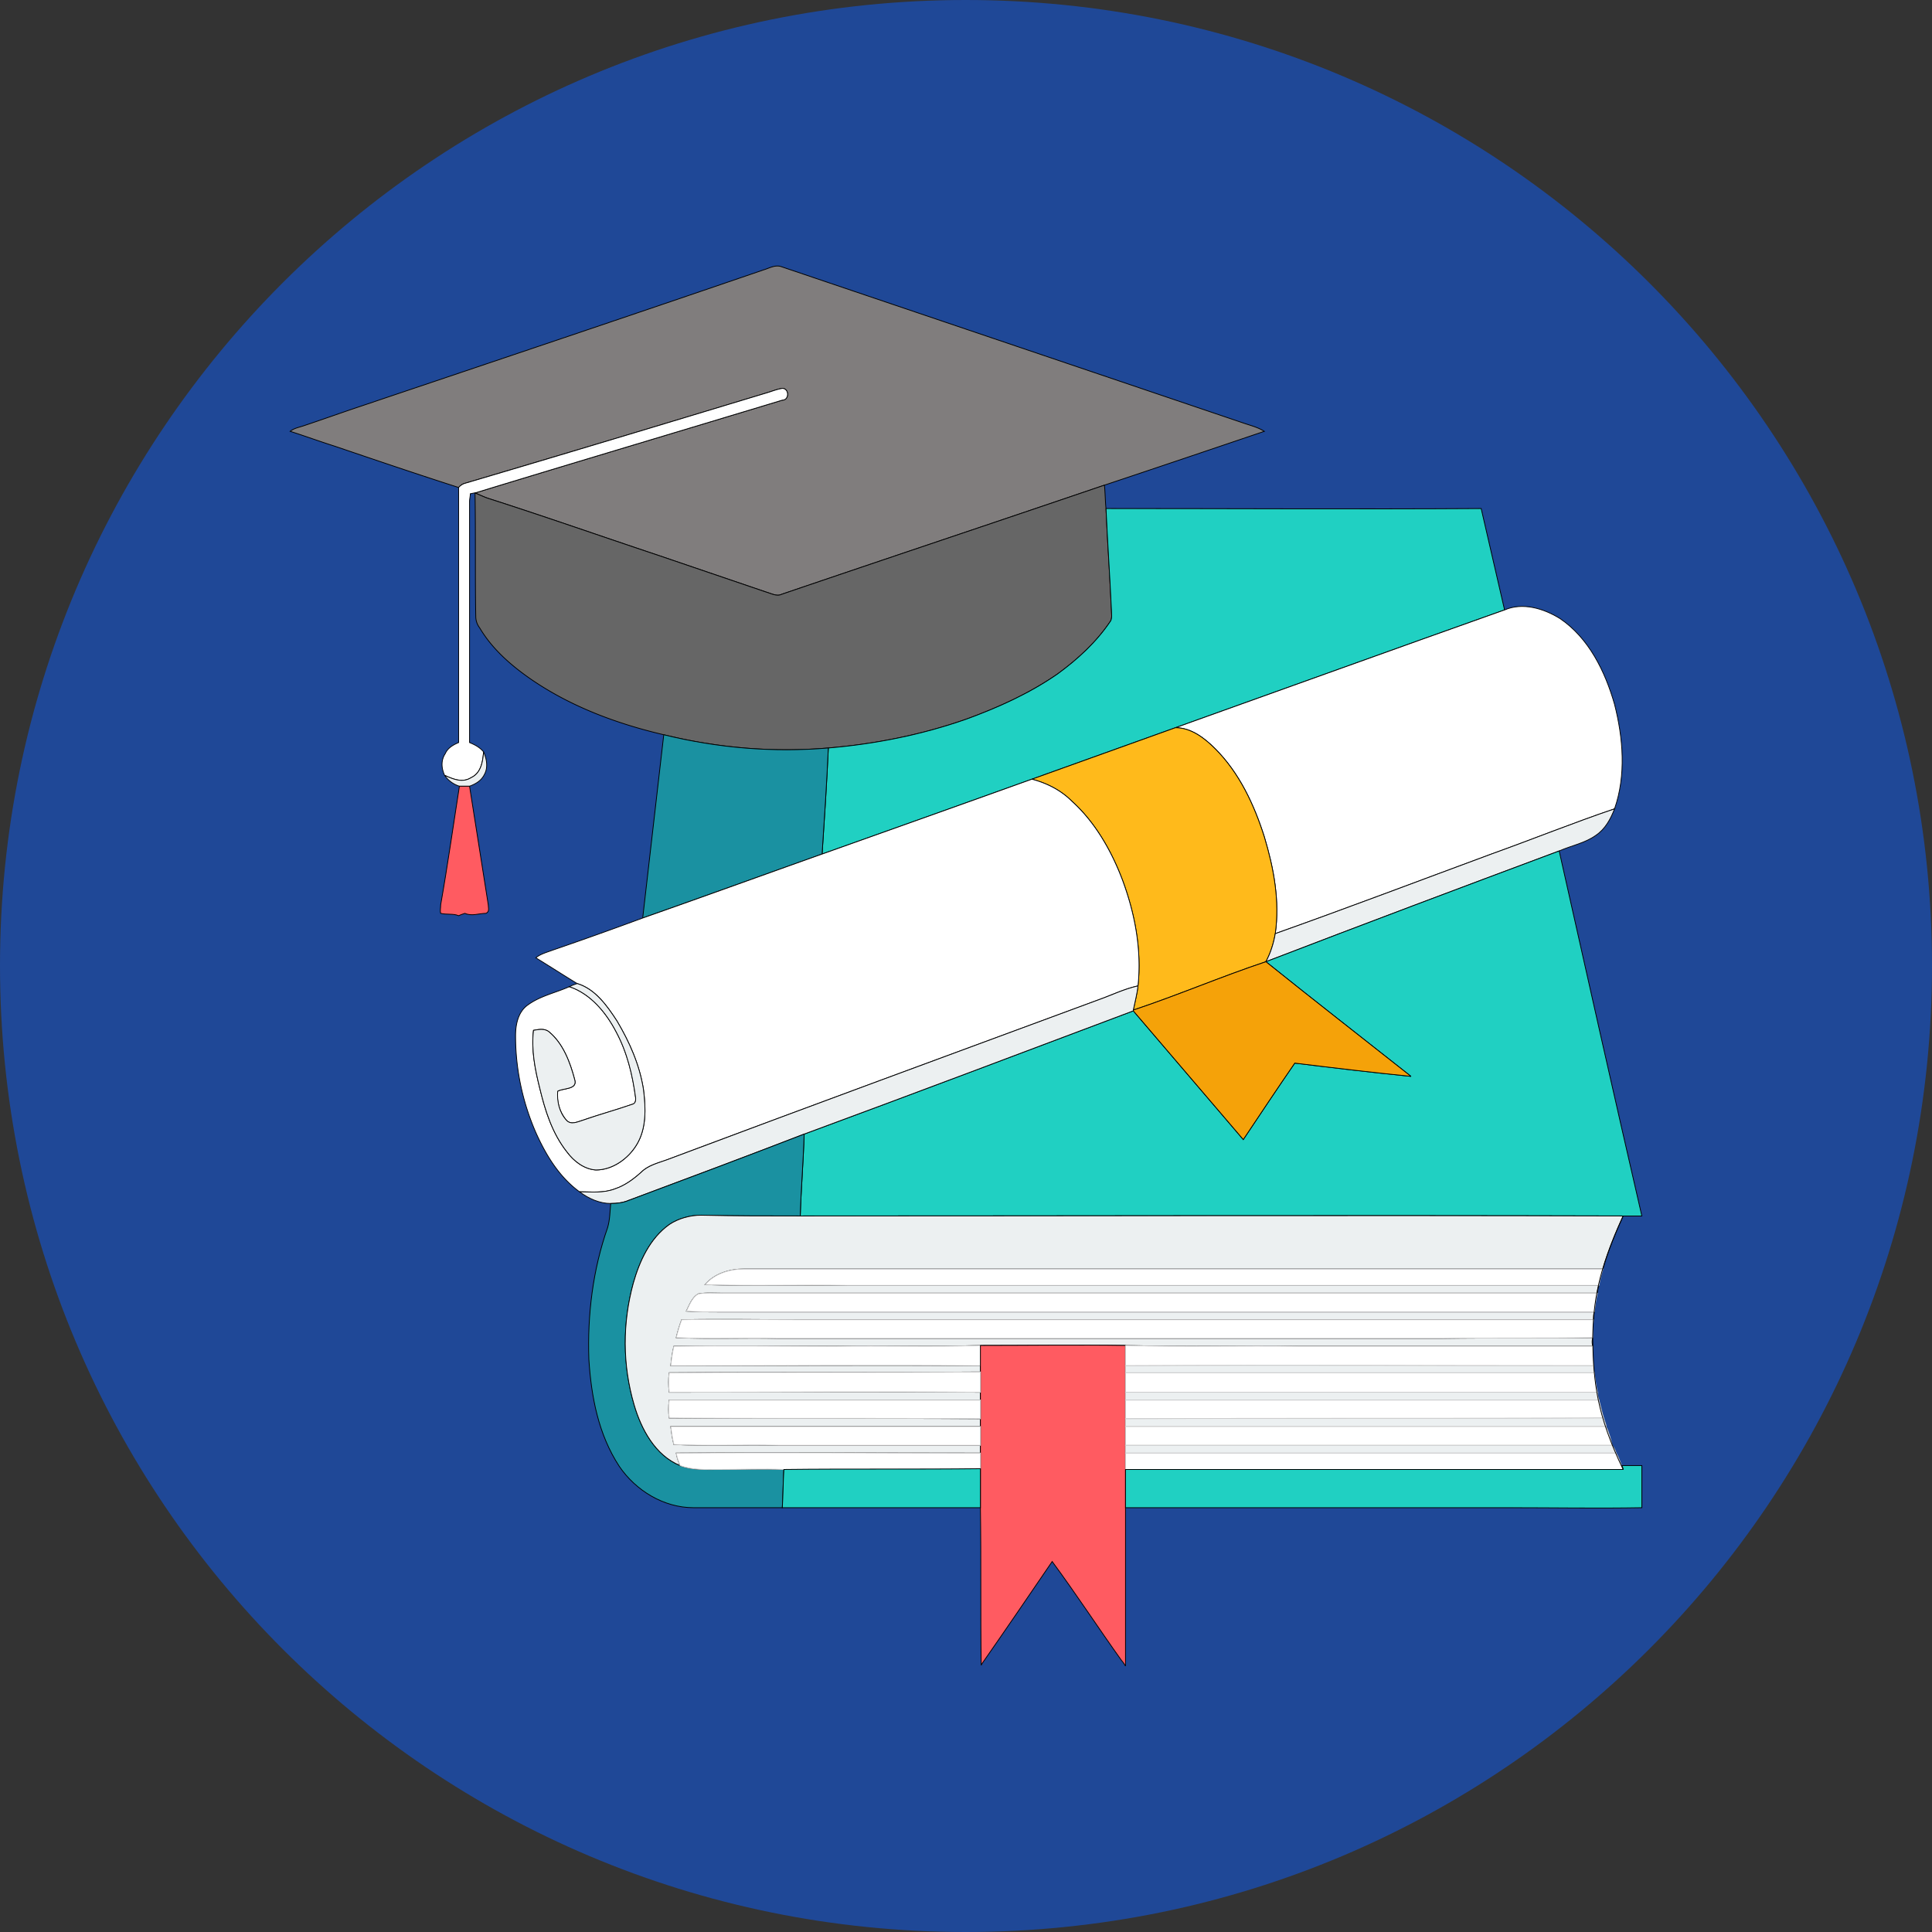
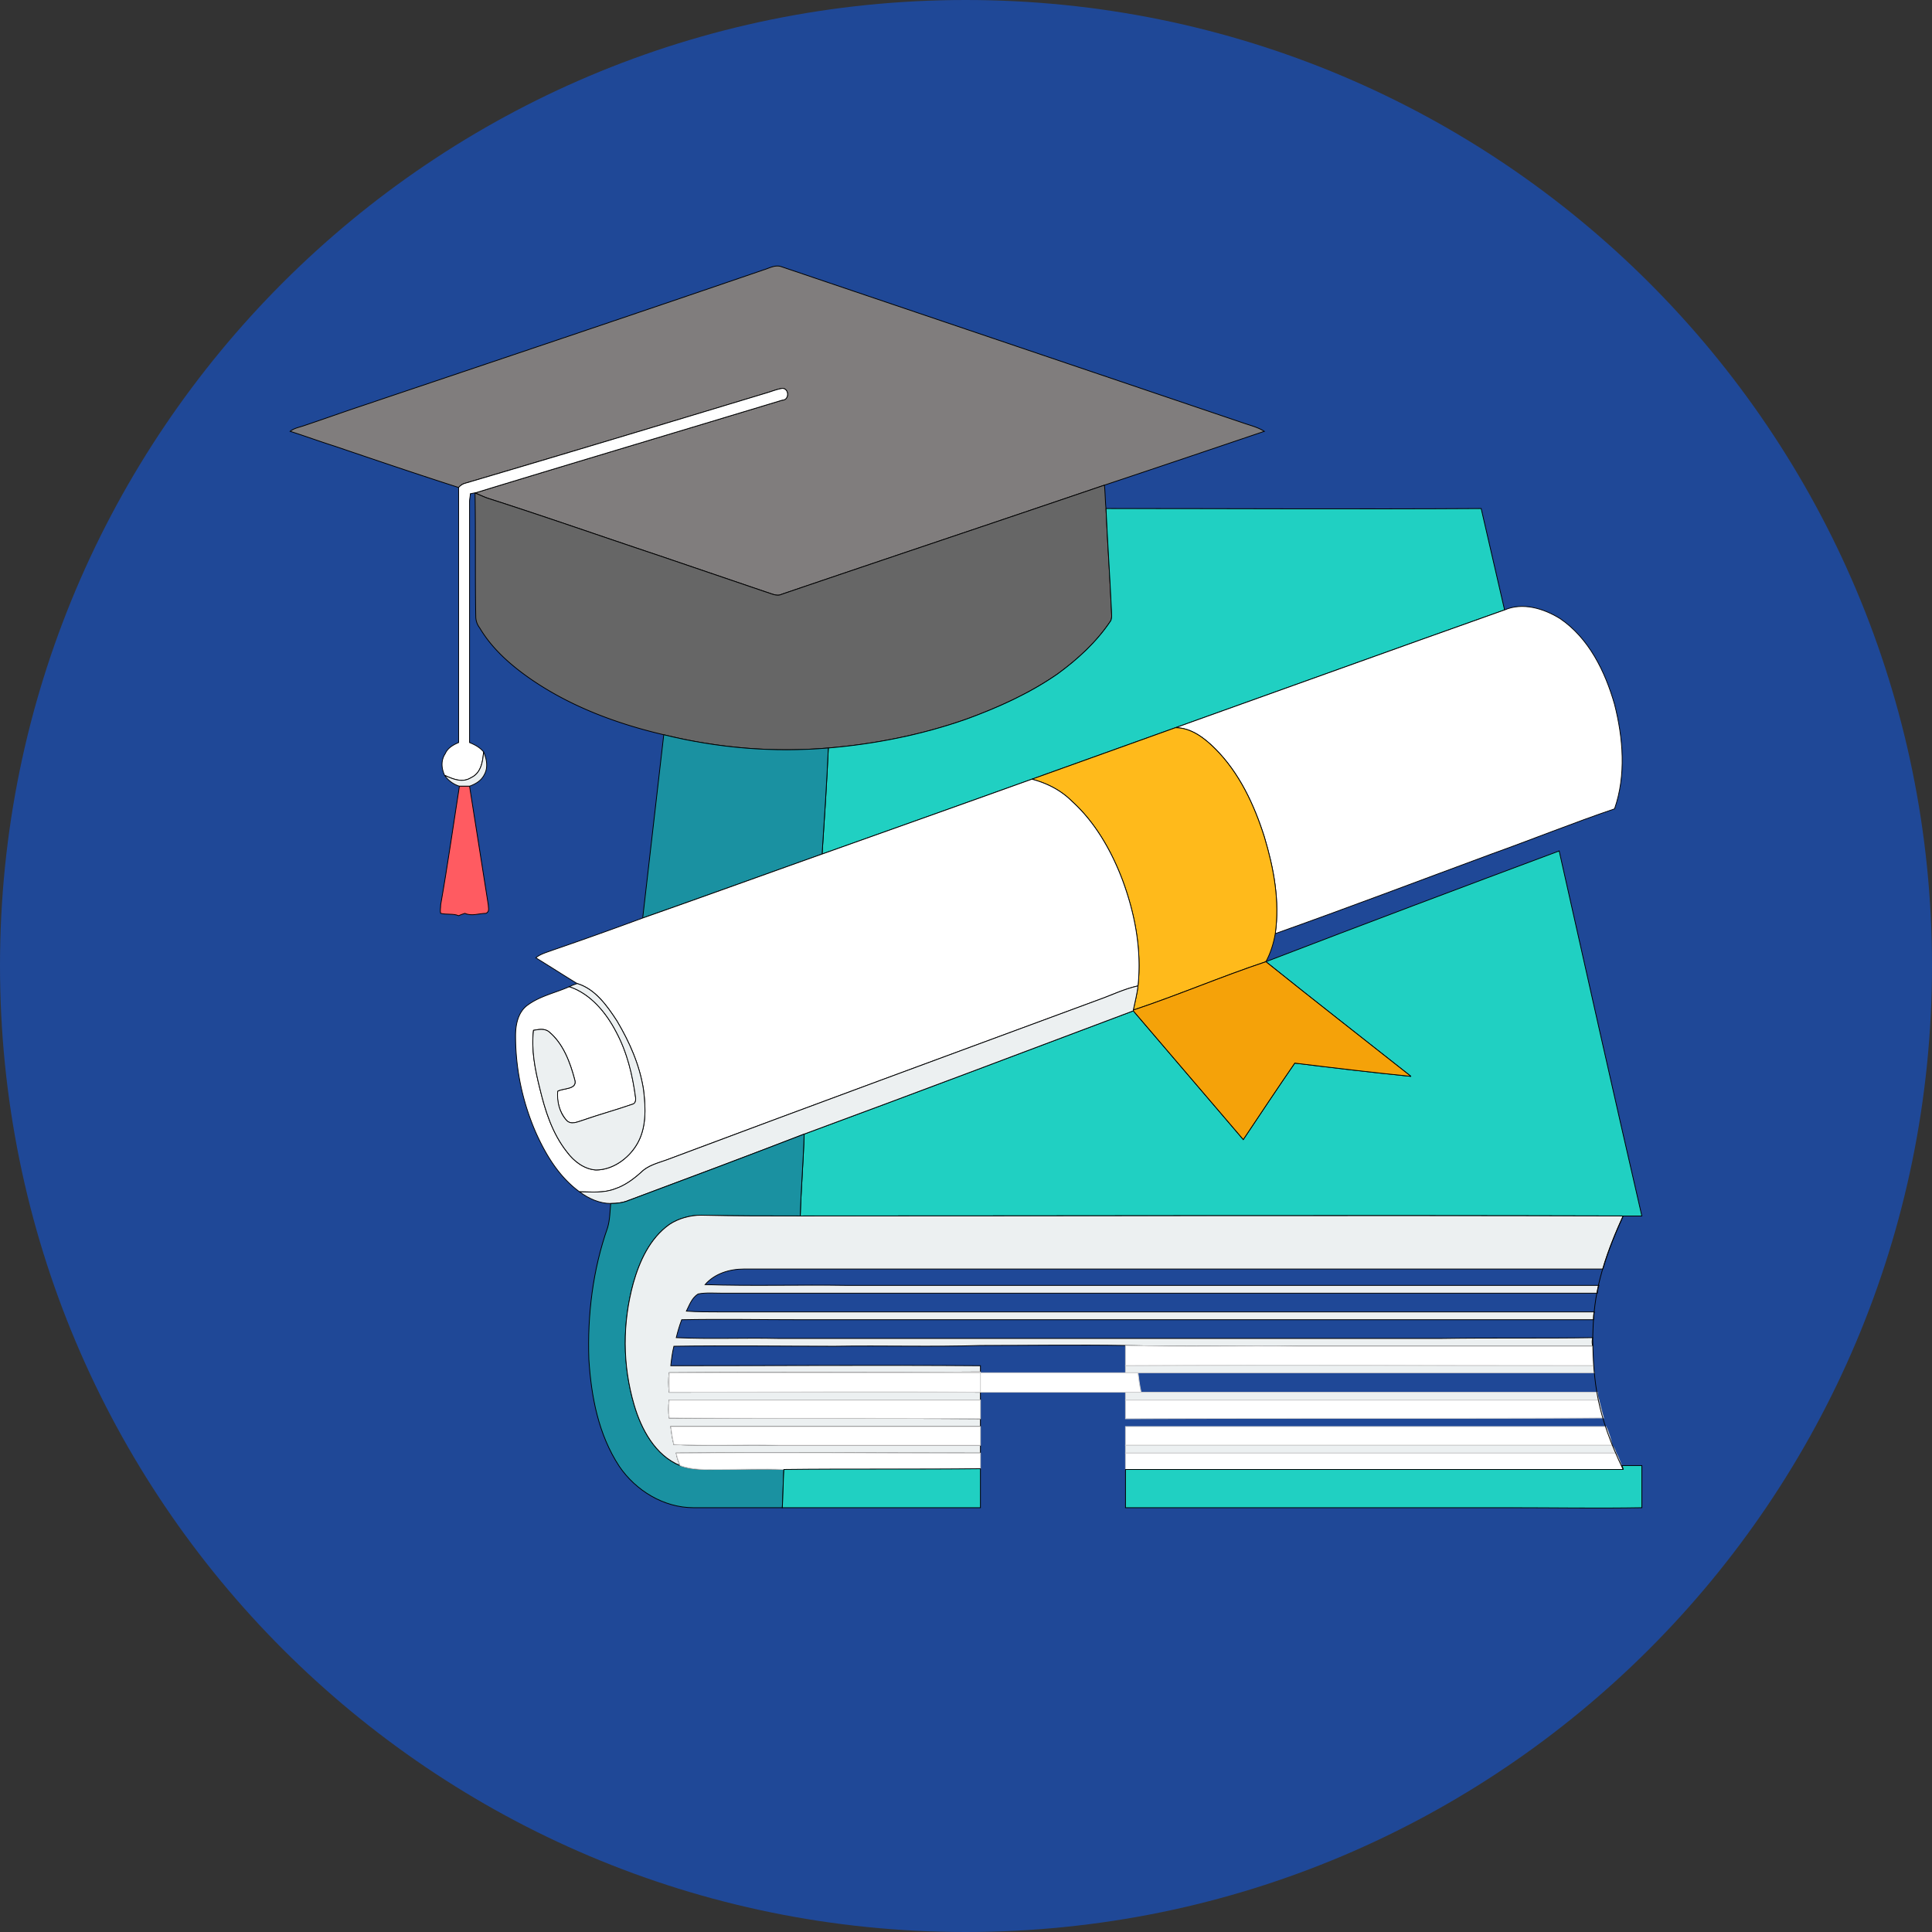
<svg xmlns="http://www.w3.org/2000/svg" xml:space="preserve" width="250" height="250" viewBox="0 0 24.77 24.77" shape-rendering="geometricPrecision" text-rendering="geometricPrecision" image-rendering="optimizeQuality" fill-rule="evenodd" clip-rule="evenodd">
  <rect x="0" y="0" width="24.77" height="24.77" fill="#333333" stroke="none" />
  <defs>
    <style>.str0,.str1{stroke:#000;stroke-width:.01;stroke-miterlimit:2.613}.str1{stroke:#ccc}.fil4,.fil6{fill:#1a91a1;fill-rule:nonzero}.fil4{fill:#20d0c2}.fil2,.fil7,.fil8{fill:#ecf0f1;fill-rule:nonzero}.fil2,.fil8{fill:#ff5b61}.fil2{fill:#fff}</style>
  </defs>
  <g id="Layer_x0020_1">
    <g id="_2834293238304">
      <path d="M12.38 0c6.85 0 12.39 5.54 12.39 12.38 0 6.85-5.54 12.39-12.39 12.39C5.54 24.77 0 19.23 0 12.38 0 5.54 5.54 0 12.38 0z" fill="#1F4897" />
      <path class="str0" d="M9.79 3.46c.07-.02.15-.07.23-.04l5.94 2.01c.09.03.17.05.25.1-.68.23-1.36.46-2.05.69-1.38.47-2.76.93-4.14 1.4-.06.03-.13-.01-.2-.03l-1.41-.48c-.72-.24-1.43-.49-2.15-.72-.06-.02-.12-.05-.17-.07 1.31-.4 2.62-.79 3.94-1.19.09 0 .09-.15 0-.15-.07.01-.14.04-.21.06A568 568 0 0 1 5.95 6.2c-.03.01-.05.03-.07.05-.53-.17-1.06-.35-1.59-.53-.19-.06-.38-.13-.57-.19.05-.04.11-.05.17-.07.24-.08.49-.17.73-.25 1.72-.58 3.45-1.16 5.17-1.75z" fill="#807d7d" fill-rule="nonzero" />
      <path class="fil2 str0" d="M9.82 5.04c.07-.02.14-.05.21-.06.09 0 .09.15 0 .15-1.32.4-2.63.79-3.94 1.19-.02 0-.05.01-.06.01 0 .03-.01.07-.01.1v3.09c.07.03.13.06.18.12-.01.12-.03.27-.16.33-.11.07-.23.02-.34-.03-.04-.09-.05-.19.01-.28.03-.07.1-.11.17-.14V6.25a.18.18 0 0 1 .07-.05c1.29-.38 2.58-.77 3.87-1.16z" />
      <path class="str0" d="M10.02 7.62c1.38-.47 2.76-.93 4.14-1.4.01.1.01.2.02.3.02.44.05.87.07 1.31 0 .04.01.09-.01.13-.18.27-.42.49-.68.68-.36.25-.76.43-1.17.58-.57.2-1.17.32-1.77.37-.71.06-1.42 0-2.11-.17-.6-.14-1.19-.36-1.7-.71-.26-.18-.5-.39-.66-.66a.239.239 0 0 1-.05-.14c-.01-.53 0-1.06-.01-1.59.05.02.11.05.17.07.72.23 1.43.48 2.15.72l1.41.48c.07.02.14.06.2.03z" fill="#666" fill-rule="nonzero" />
      <path class="fil4 str0" d="M14.18 6.52c1.6 0 3.21.01 4.81 0l.3 1.3c-1.41.5-2.82 1.01-4.22 1.51-.61.22-1.23.44-1.84.66-.89.32-1.79.64-2.69.96.03-.45.06-.91.08-1.36.6-.05 1.2-.17 1.77-.37.41-.15.81-.33 1.17-.58.26-.19.5-.41.68-.68.02-.04.01-.09.01-.13-.02-.44-.05-.87-.07-1.31z" />
      <path class="fil2 str0" d="M19.29 7.82c.23-.1.5-.02.71.11.37.25.58.68.7 1.1.11.43.15.91 0 1.34-.53.18-1.05.39-1.58.58-.92.34-1.84.69-2.77 1.02.06-.42-.02-.84-.14-1.24-.13-.41-.32-.82-.63-1.13-.14-.14-.31-.27-.51-.27 1.4-.5 2.81-1.01 4.22-1.51z" />
      <path class="str0" d="M13.23 9.99c.61-.22 1.23-.44 1.84-.66.2 0 .37.13.51.27.31.31.5.72.63 1.13.12.4.2.82.14 1.24-.02.12-.06.25-.12.36-.57.19-1.13.43-1.7.62.02-.1.05-.21.06-.31.05-.46-.04-.93-.2-1.36-.14-.37-.35-.74-.65-1.01-.14-.14-.32-.23-.51-.28z" fill="#ffba1b" fill-rule="nonzero" />
      <path class="fil6 str0" d="M8.51 9.42c.69.17 1.4.23 2.11.17-.02.45-.05.91-.08 1.36-.76.27-1.53.55-2.3.82l.27-2.35z" />
      <path class="fil7 str0" d="M6.2 9.64c.04.09.06.2.01.29-.04.08-.11.12-.19.15h-.13a.365.365 0 0 1-.19-.14c.11.05.23.1.34.03.13-.06.15-.21.16-.33z" />
      <path class="fil2 str0" d="M10.54 10.95c.9-.32 1.8-.64 2.69-.96.19.05.37.14.51.28.3.27.51.64.65 1.01.16.43.25.9.2 1.36-.18.04-.34.12-.51.18-1.84.68-3.69 1.36-5.53 2.05-.11.04-.24.07-.33.16-.1.09-.21.17-.33.21-.15.06-.31.04-.46.04-.26-.19-.43-.47-.56-.76-.17-.39-.26-.81-.26-1.24 0-.14.03-.3.15-.39.16-.12.36-.16.54-.24.27.09.47.33.6.58.14.26.21.55.25.85 0 .03 0 .07-.05.08-.2.07-.42.13-.62.2-.07.02-.16.07-.22 0a.495.495 0 0 1-.11-.37c.07-.04.25-.02.22-.14-.06-.23-.15-.47-.33-.62-.06-.05-.14-.03-.2-.02-.03.25.02.5.08.74.07.29.16.58.35.82.09.12.22.22.37.23.21 0 .41-.14.52-.32.13-.21.12-.47.09-.71-.05-.32-.18-.61-.34-.88-.13-.2-.28-.41-.51-.48-.18-.11-.35-.22-.53-.33.06-.05.14-.07.22-.1.38-.13.77-.27 1.15-.41.77-.27 1.54-.55 2.3-.82z" />
      <path class="fil8 str0" d="M5.89 10.08h.13l.24 1.52c0 .04.02.09-.03.11-.09 0-.18.04-.27 0-.03.01-.06.02-.08.03-.07-.03-.15-.01-.23-.03-.01-.03 0-.07 0-.11.09-.51.16-1.01.24-1.52z" />
-       <path class="fil7 str0" d="M19.12 10.95c.53-.19 1.05-.4 1.58-.58-.05.13-.12.26-.24.34-.14.1-.31.13-.47.2-1.26.47-2.51.94-3.76 1.42.06-.11.1-.24.12-.36.93-.33 1.85-.68 2.77-1.02z" />
      <path class="fil4 str0" d="M16.23 12.33c1.25-.48 2.5-.95 3.76-1.42.35 1.56.7 3.12 1.06 4.68h-.24c-3.52-.01-7.03 0-10.55 0 .01-.35.04-.7.05-1.05 1.41-.52 2.81-1.05 4.22-1.58l1.41 1.65c.22-.33.44-.66.66-.98.49.06.99.12 1.49.17-.62-.49-1.25-.98-1.86-1.47z" />
      <path class="str0" d="M14.53 12.95c.57-.19 1.13-.43 1.7-.62.61.49 1.24.98 1.86 1.47-.5-.05-1-.11-1.49-.17-.22.32-.44.65-.66.98l-1.41-1.65v-.01z" fill="#f5a209" fill-rule="nonzero" />
      <path class="fil7 str0" d="M7.4 12.61c.23.07.38.28.51.48.16.27.29.56.34.88.03.24.04.5-.09.71-.11.18-.31.32-.52.32-.15-.01-.28-.11-.37-.23-.19-.24-.28-.53-.35-.82-.06-.24-.11-.49-.08-.74.06-.01.14-.03.2.02.18.15.27.39.33.62.03.12-.15.1-.22.14-.01.13.02.27.11.37.06.07.15.02.22 0 .2-.07.42-.13.62-.2.05-.01.05-.05.05-.08-.04-.3-.11-.59-.25-.85-.13-.25-.33-.49-.6-.58.04-.02.07-.03.1-.04zM14.08 12.82c.17-.06.33-.14.51-.18-.01.1-.04.21-.06.31v.01c-1.41.53-2.81 1.06-4.22 1.58-.75.29-1.5.57-2.25.85-.07.03-.15.04-.23.04-.14 0-.28-.06-.4-.15.15 0 .31.02.46-.04.12-.04.23-.12.33-.21.09-.09.22-.12.33-.16 1.84-.69 3.69-1.37 5.53-2.05z" />
      <path class="fil6 str0" d="M8.06 15.39c.75-.28 1.5-.56 2.25-.85-.01.35-.04.7-.05 1.05-.43 0-.85 0-1.27-.01-.14 0-.29.04-.41.12-.25.18-.38.47-.46.75-.14.51-.14 1.05.01 1.56.09.31.27.65.59.78.16.06.33.05.5.05.28 0 .56-.01.83 0-.01.16-.01.33-.02.49H8.89c-.38 0-.74-.22-.95-.53-.27-.41-.36-.9-.39-1.37-.02-.57.05-1.15.24-1.69.03-.1.03-.21.04-.31.08 0 .16-.01.23-.04z" />
      <path class="fil7 str0" d="M8.58 15.7c.12-.08.27-.12.41-.12.42.01.84.01 1.27.01 3.52 0 7.03-.01 10.55 0-.1.22-.19.44-.26.68H9.54c-.19 0-.38.06-.5.2.6.02 1.21 0 1.82.01h9.64c-.01.03-.02.06-.02.1H9.27c-.11 0-.22-.01-.32.01-.08.05-.11.14-.15.22.14.01.28.01.42.01H20.44c-.01.03-.01.06-.01.1H10.29c-.52 0-1.04-.01-1.55 0-.03.08-.05.15-.07.23.44.02.87 0 1.3.01h8.52c.64-.01 1.28 0 1.93-.01-.01.04-.01.07 0 .11h-3.75c-.75-.01-1.49.01-2.24-.01-.62-.01-1.24 0-1.86 0-.62.02-1.24 0-1.87.01-.69 0-1.38-.01-2.06 0-.02.08-.03.16-.04.25 1.33 0 2.65-.01 3.97 0v.08c-1.33.01-2.66 0-3.99.01-.01.08-.01.16 0 .25 1.33 0 2.66-.01 3.99 0v.1H8.58c-.01.08-.01.16 0 .23 1.33.01 2.66 0 3.99.01v.1H8.6c.01.08.02.15.04.23.44.02.89 0 1.34.01h2.59v.1c-1.3 0-2.6-.01-3.9 0 .01.06.03.11.05.16-.32-.13-.5-.47-.59-.78-.15-.51-.15-1.05-.01-1.56.08-.28.21-.57.46-.75z" />
-       <path class="fil2 str1" d="M9.04 16.47c.12-.14.31-.2.5-.2h11.01c-.02.07-.04.14-.05.21h-9.64c-.61-.01-1.22.01-1.82-.01zM8.95 16.59c.1-.02.21-.01.32-.01h11.21c-.02.08-.03.16-.04.24H9.22c-.14 0-.28 0-.42-.01.04-.08.07-.17.15-.22zM8.74 16.92c.51-.01 1.03 0 1.55 0h10.14c-.01.08-.01.16-.01.23-.65.01-1.29 0-1.93.01H9.97c-.43-.01-.86.01-1.3-.01.02-.08.04-.15.07-.23zM8.64 17.26c.68-.01 1.37 0 2.06 0 .63-.01 1.25.01 1.87-.01v.26c-1.32-.01-2.64 0-3.97 0 .01-.09.02-.17.04-.25z" />
-       <path class="fil8 str0" d="M12.57 17.25c.62 0 1.24-.01 1.86 0v4.11c-.02-.03-.03-.05-.05-.07-.3-.42-.58-.85-.89-1.27-.3.44-.6.88-.9 1.31l-.01.02c-.01-.67 0-1.35-.01-2.02v-2.08z" />
      <path class="fil2 str1" d="M14.43 17.25c.75.02 1.49 0 2.24.01h3.75c0 .08 0 .16.01.25-2 0-4-.01-6 0v-.26z" />
      <path class="fil7 str1" d="M14.43 17.51c2-.01 4 0 6 0 0 .03 0 .06.01.09h-6.01v-.09z" />
-       <path class="fil2 str1" d="M8.58 17.6c1.33-.01 2.66 0 3.99-.01v.26c-1.33-.01-2.66 0-3.99 0-.01-.09-.01-.17 0-.25zM14.43 17.6h6.01c.01.08.02.16.04.25h-6.05v-.25z" />
+       <path class="fil2 str1" d="M8.58 17.6c1.33-.01 2.66 0 3.99-.01v.26c-1.33-.01-2.66 0-3.99 0-.01-.09-.01-.17 0-.25zh6.01c.01.08.02.16.04.25h-6.05v-.25z" />
      <path class="fil7 str1" d="M14.43 17.85h6.05c0 .03.01.07.02.1h-6.07v-.1z" />
      <path class="fil2 str1" d="M8.58 17.95H12.57v.24c-1.33-.01-2.66 0-3.99-.01a.884.884 0 0 1 0-.23zM14.43 17.95h6.07c.02.08.04.16.06.23-2.05.01-4.09 0-6.13.01v-.24z" />
-       <path class="fil7 str1" d="M14.43 18.19c2.04-.01 4.08 0 6.13-.01l.03.09v.02h-6.16v-.1z" />
      <path class="fil2 str1" d="M8.6 18.29h3.97v.24H9.98c-.45-.01-.9.01-1.34-.01-.02-.08-.03-.15-.04-.23zM14.43 18.29h6.16c.04.08.06.16.08.24h-6.24v-.24z" />
      <path class="fil7 str1" d="M14.43 18.53h6.24c.02.03.04.06.05.1h-6.29v-.1z" />
      <path class="fil2 str1" d="M8.67 18.63c1.3-.01 2.6 0 3.9 0v.2c-.84.01-1.68 0-2.52.01-.27-.01-.55 0-.83 0-.17 0-.34.01-.5-.05-.02-.05-.04-.1-.05-.16zM14.43 18.63h6.29c.03.05.05.11.07.16.01.01.02.03.02.05h-6.38v-.21z" />
      <path class="fil4 str0" d="M20.79 18.79h.26v.54c-.57.01-1.13 0-1.7 0h-4.92v-.49h6.38c0-.02-.01-.04-.02-.05zM10.05 18.84c.84-.01 1.68 0 2.52-.01v.5h-2.54c.01-.16.01-.33.02-.49z" />
      <path d="M20.81 15.59c-.33.72-.38 1.11-.39 1.56.01.58.05.98.39 1.69" fill="none" stroke="#000" stroke-width=".01" stroke-miterlimit="2.613" />
    </g>
  </g>
</svg>